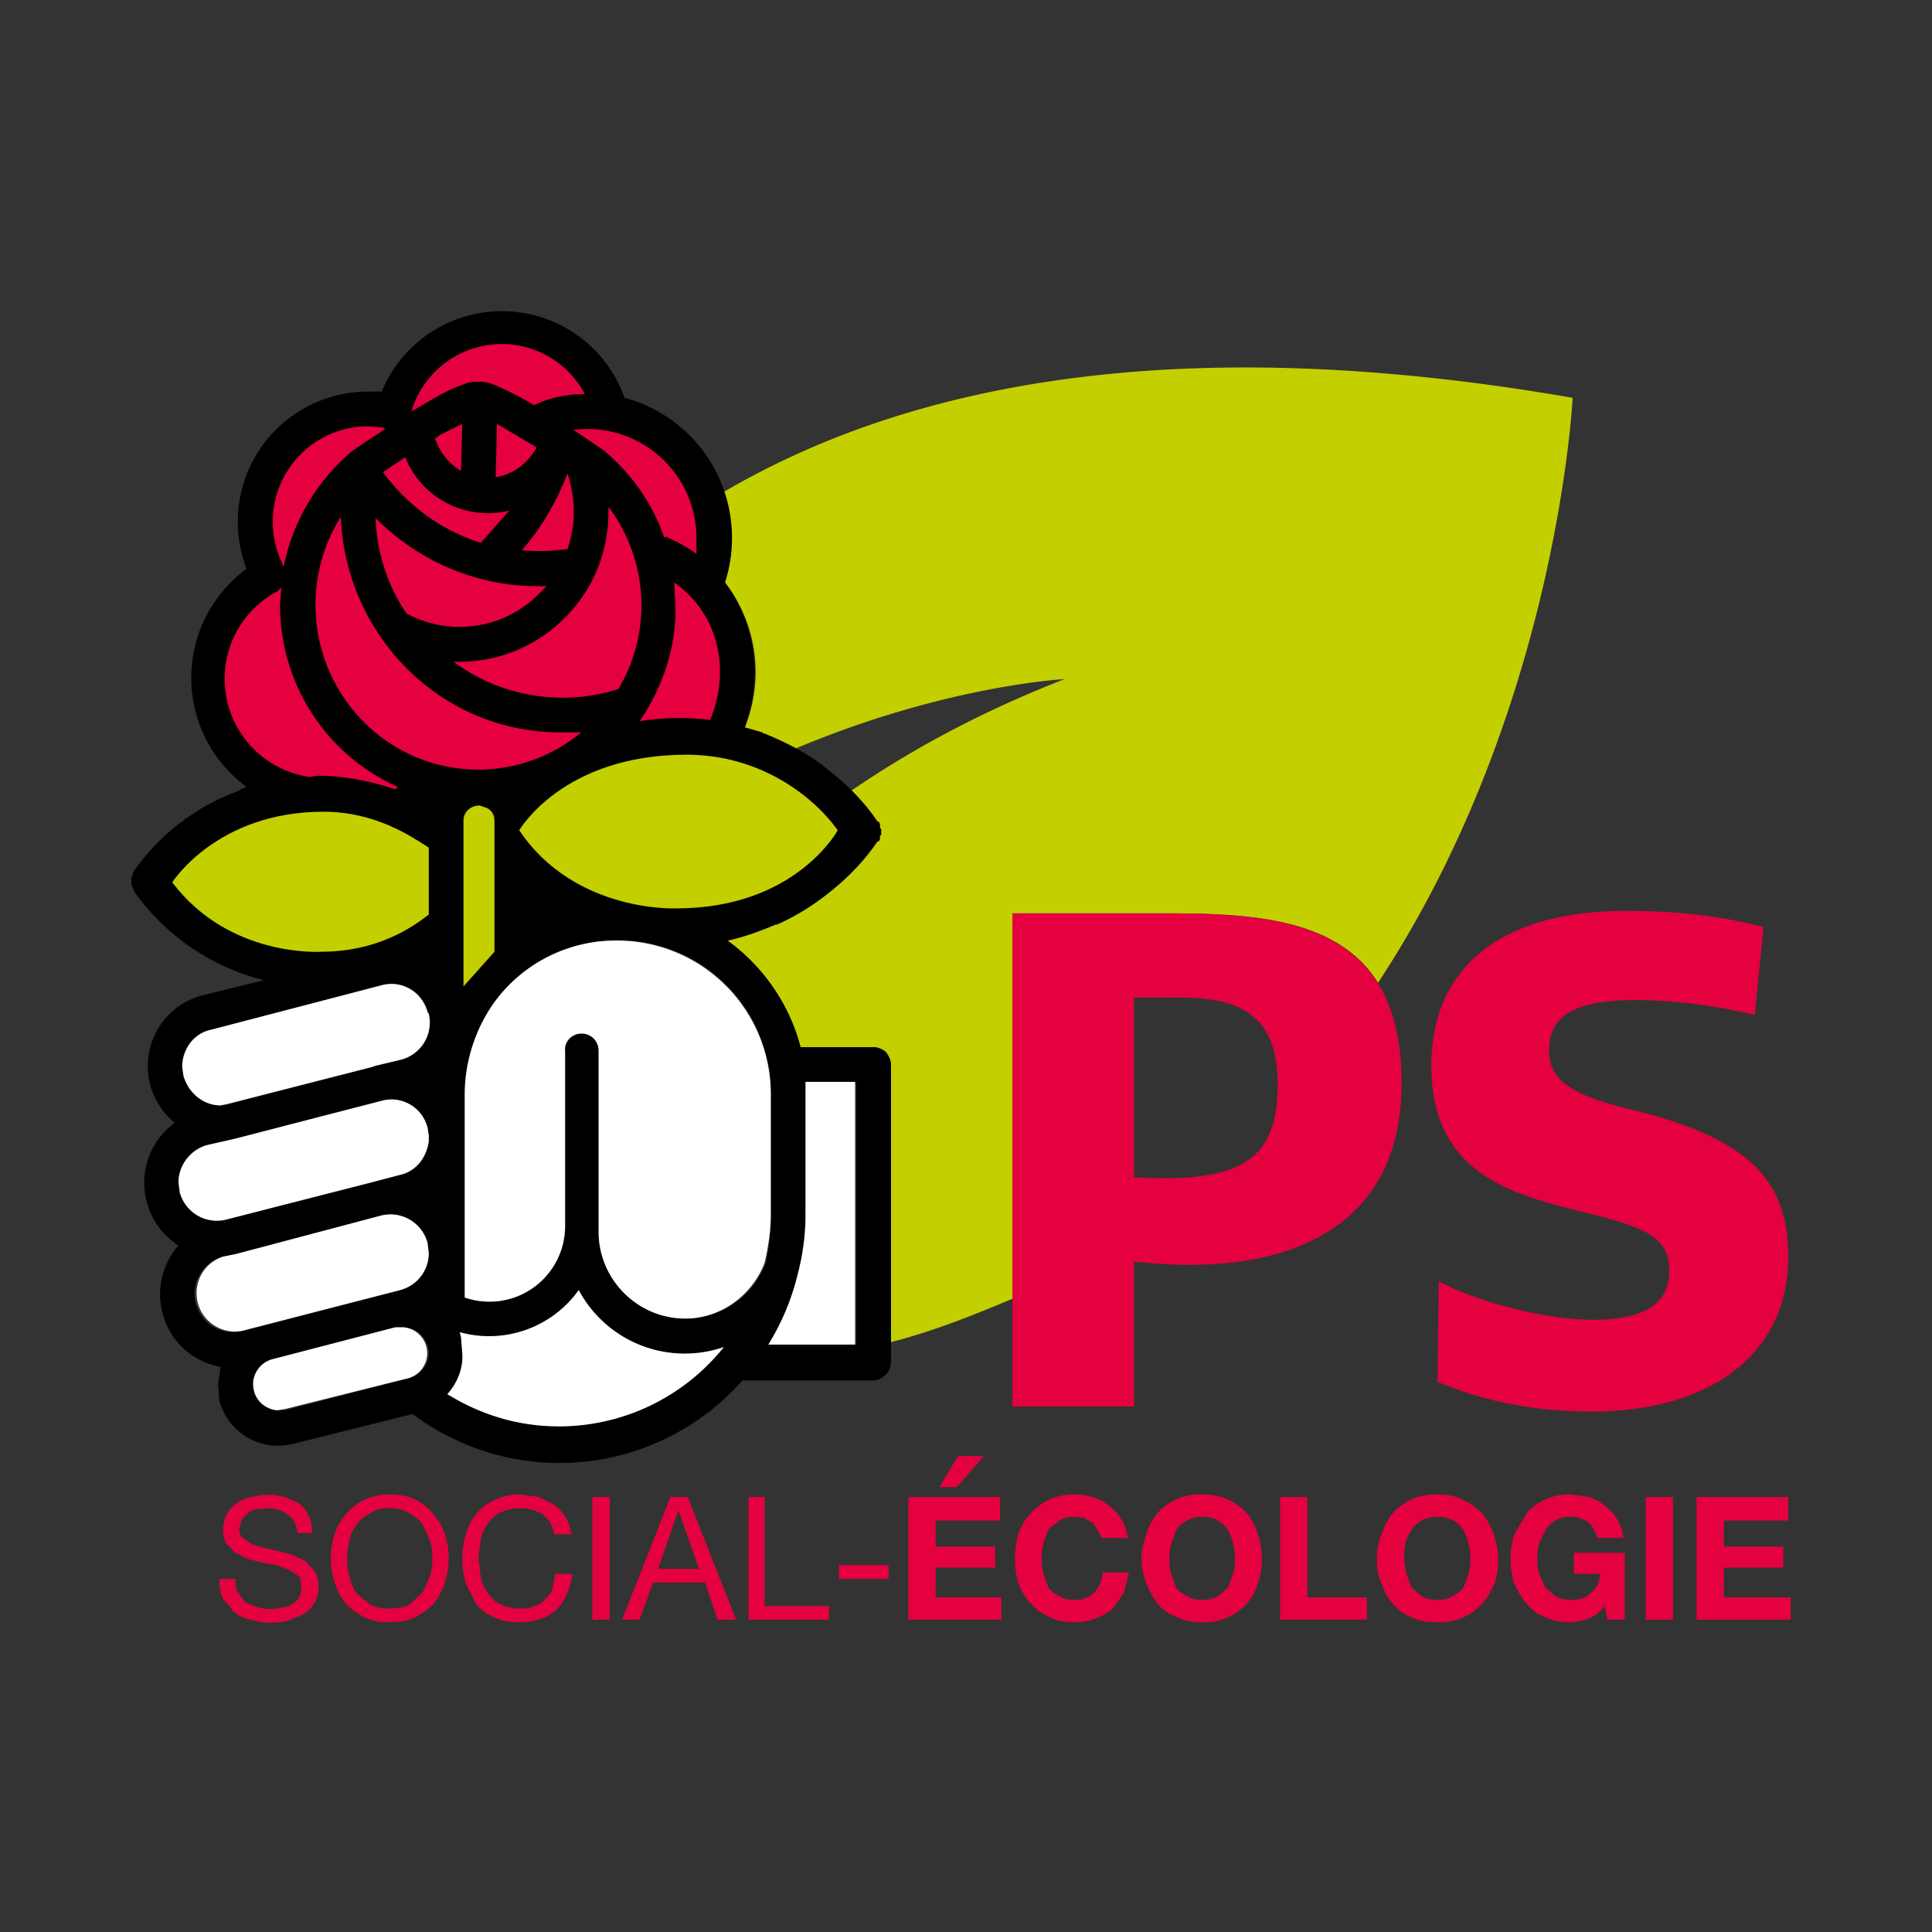
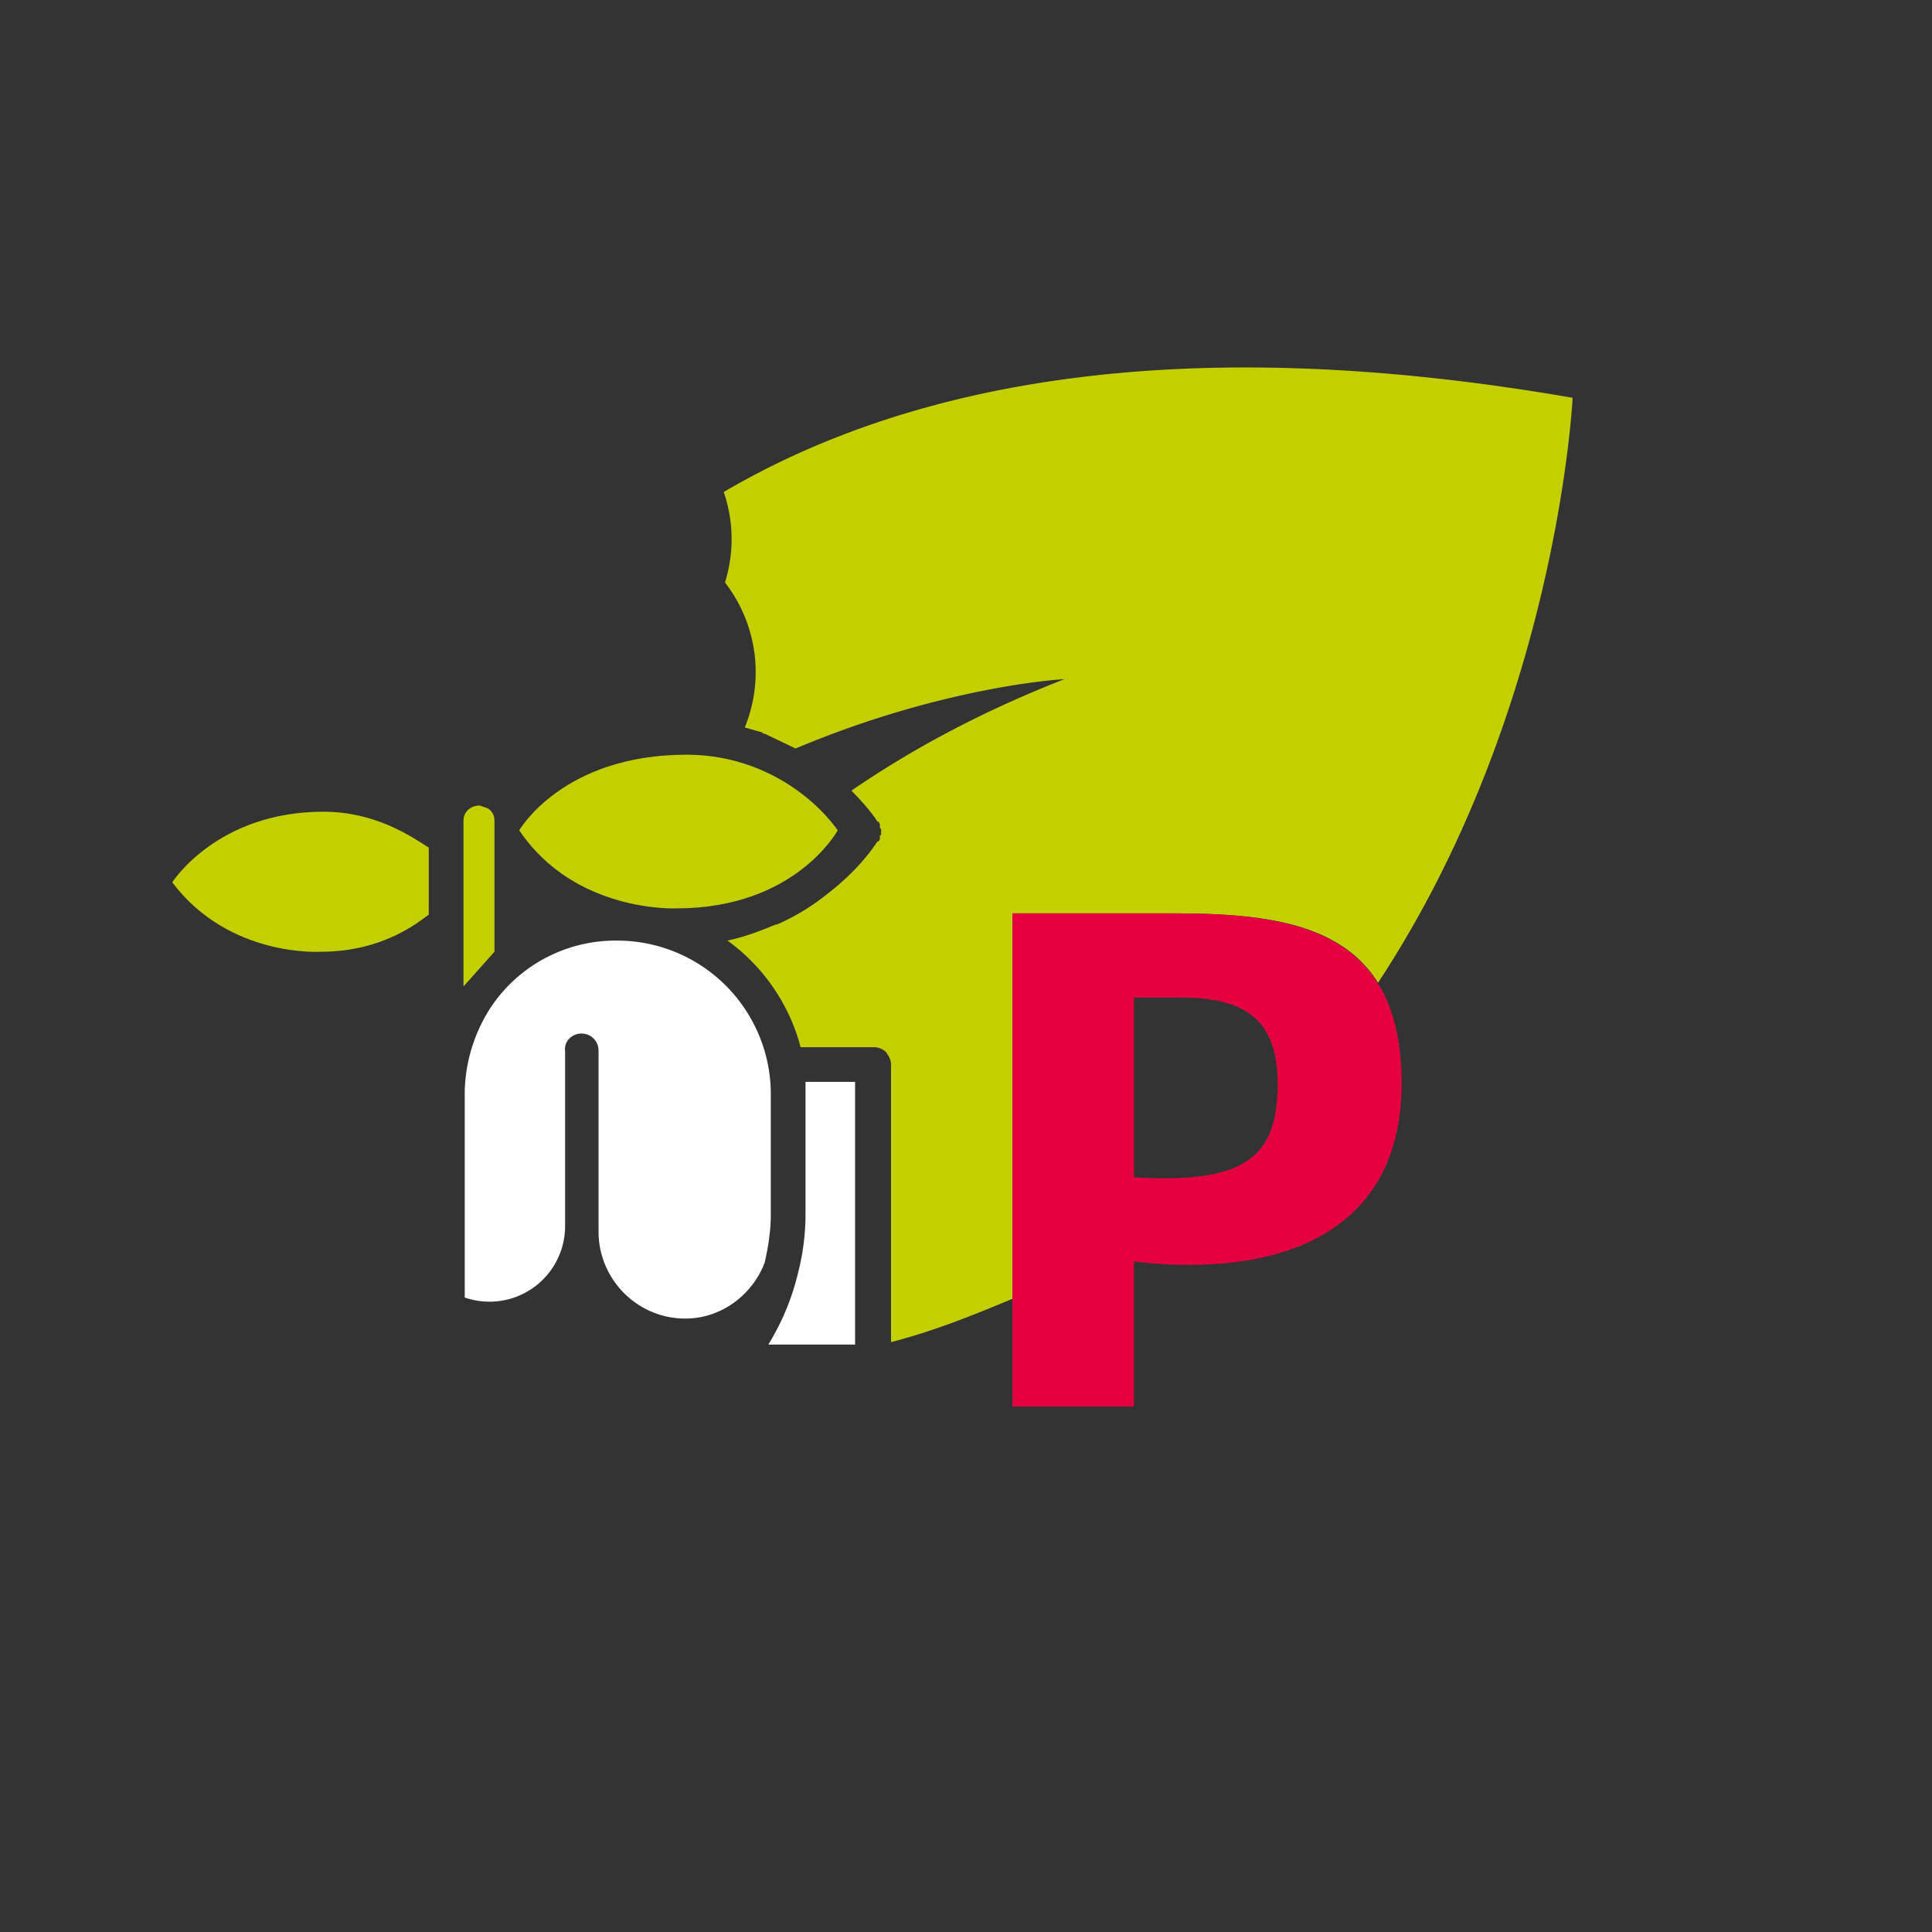
<svg xmlns="http://www.w3.org/2000/svg" xml:space="preserve" viewBox="0 0 1559 1559">
  <rect x="0" y="0" width="1559" height="1559" fill="#333333" stroke="none" />
-   <path fill="#E50040" d="M232 1222c-4-3-10-5-16-5l-9 1c-2 0-5 1-7 3l-5 5-2 8c0 3 1 5 3 7l7 5 10 3a311 311 0 0 1 24 6l10 5 7 8c2 3 3 7 3 12a25 25 0 0 1-13 23l-12 5a60 60 0 0 1-30-1c-5-1-9-3-13-6l-9-11c-2-4-3-10-3-16h13c0 5 0 8 2 11l6 8 10 4a43 43 0 0 0 27-2c3-2 5-3 6-6 2-2 2-5 2-9 0-3 0-6-2-8l-7-5-11-4-11-2-12-3-10-5-7-7c-2-3-3-7-3-11 0-5 1-10 3-13 2-4 5-7 8-9 4-3 8-4 12-5a53 53 0 0 1 27 0l11 5c4 3 6 6 8 10s3 9 3 14h-12c-1-7-3-12-8-15zm38 16c2-6 5-11 9-16a44 44 0 0 1 35-16c8 0 15 1 21 4s11 7 15 12 7 10 9 16a63 63 0 0 1 0 39c-2 6-5 12-9 17-4 4-9 8-15 11s-13 4-21 4-14-1-20-4-11-7-15-11c-4-5-7-11-9-17a63 63 0 0 1 0-39zm12 34c1 5 3 10 6 14l11 9c4 2 9 3 15 3s12-1 16-3l11-10 6-13a56 56 0 0 0 0-29l-6-13c-3-4-7-7-11-9-4-3-10-4-16-4s-11 1-15 4a31 31 0 0 0-17 22 56 56 0 0 0 0 29zm156-50c-5-3-11-5-18-5-6 0-11 1-15 3-5 2-8 5-11 9s-5 8-6 13l-2 15 2 16c1 5 3 9 6 13s6 7 11 9c4 2 9 3 15 3 4 0 8 0 11-2 4-1 7-3 9-6 3-2 5-5 6-9l2-11h14c-2 12-6 22-13 29-8 7-18 10-30 10-8 0-15-1-20-4-6-2-11-6-15-11l-8-16a69 69 0 0 1 0-40 42 42 0 0 1 24-28c6-3 12-4 20-4l15 2 12 6a35 35 0 0 1 14 24h-14c-1-7-4-12-9-16zm54-14v99h-14v-99h14zm63 0 39 99h-15l-10-30h-42l-11 30h-14l39-99h14zm9 58-16-46h-1l-16 46h33zm53-58v88h52v11h-65v-99h13zm100 55v11h-40v-11h40zm90-55v19h-52v21h48v17h-48v24h53v18h-75v-99h74zm-34-33-15 25h14l22-25h-21zm113 60-4-6-7-4-8-1c-5 0-9 1-12 3l-9 7-4 11a53 53 0 0 0 0 25l4 11c3 4 5 5 9 7 3 2 7 3 12 3 7 0 12-2 16-6s6-10 7-16h21l-4 16-9 13c-4 4-9 6-14 8s-10 3-17 3-14-1-20-4-11-6-15-11c-4-4-8-10-10-16s-3-13-3-20c0-8 1-14 3-21 2-6 6-12 10-16a45 45 0 0 1 35-15 43 43 0 0 1 28 9 38 38 0 0 1 15 26h-21l-3-6zm39 3c2-7 5-12 9-17a45 45 0 0 1 36-15 46 46 0 0 1 36 15c4 5 7 10 9 17a62 62 0 0 1 0 40c-2 6-5 12-9 16a45 45 0 0 1-36 15c-8 0-14-1-20-4-6-2-12-6-16-11a65 65 0 0 1-13-36c0-7 2-14 4-20zm20 32 4 11c2 3 5 5 9 7 3 2 7 3 12 3s9-1 13-3l8-7 4-11a49 49 0 0 0-4-35 23 23 0 0 0-21-11c-5 0-9 1-12 3-4 2-7 4-9 8l-4 11a53 53 0 0 0 0 24zm110-62v81h48v18h-70v-99h22zm60 30c2-7 5-12 9-17a45 45 0 0 1 36-15c8 0 14 1 20 4s11 6 16 11a62 62 0 0 1 10 57c-3 6-6 12-10 16a45 45 0 0 1-36 15c-8 0-15-1-21-4-6-2-11-6-15-11-4-4-7-10-9-16-3-6-4-13-4-20s1-14 4-20zm20 32 4 11 8 7c4 2 8 3 13 3s9-1 12-3c4-2 7-4 9-7l4-11a49 49 0 0 0-4-35 23 23 0 0 0-21-11c-5 0-9 1-13 3-3 2-6 4-8 8-2 3-4 6-5 11a53 53 0 0 0 1 24zm147 36a46 46 0 0 1-35-1c-6-2-11-6-15-11-4-4-7-10-10-16-2-6-3-13-3-20s1-14 3-20l10-17a45 45 0 0 1 36-15l15 2c4 2 9 4 12 7a37 37 0 0 1 15 26h-21c-2-6-4-10-8-13a25 25 0 0 0-26-1c-3 2-6 4-8 8l-5 10a53 53 0 0 0 0 25l5 11 8 7c4 2 8 3 13 3 7 0 13-2 16-6 4-3 7-8 7-15h-21v-17h41v54h-14l-2-11c-4 5-8 8-13 10zm68-98v99h-22v-99h22zm93 0v19h-52v21h48v17h-48v24h54v18h-76v-99h74zm-283-93 1-81c34 18 89 31 124 31 44 0 62-14 62-40 0-27-20-35-70-47-54-14-122-29-122-118 0-80 57-125 157-125 50 0 83 6 111 13l-7 71c-25-6-60-12-96-12-52 0-70 14-70 41 0 26 23 37 69 48 92 23 124 56 124 118 0 81-66 125-158 125-47 0-87-8-125-24z" />
  <path fill="#C4CF00" d="M943 737c70 0 137 5 169 56 145-220 157-472 157-472-317-55-535-12-685 76a117 117 0 0 1 1 73 118 118 0 0 1 16 117l14 4 1 1h1l25 12c121-51 217-56 217-56-64 25-121 55-172 90 13 13 20 23 21 25h1l1 2v3l1 1v5h-1v3l-1 2h-1c-2 3-14 22-40 42-11 9-25 18-41 25h-1c-12 5-25 10-39 13 28 20 50 51 59 86h59c3 0 7 1 10 4 2 3 4 6 4 10v224c35-9 67-22 98-35V737h126z" />
  <path fill="#E50040" d="M915 1135h-98V737h126c96 0 188 10 188 137 0 125-104 157-216 144v117zm0-330v145c87 5 116-14 116-75 0-53-27-70-78-70h-38z" />
-   <path d="M715 849c-3-2-7-4-10-4h-59c-9-35-31-66-59-86 14-3 27-8 39-13h1a202 202 0 0 0 81-67h1l1-2v-3h1v-5l-1-1v-3l-1-2h-1c-2-3-14-22-40-42-13-11-31-21-51-29h-1l-1-1-14-4c5-14 8-29 8-45 0-27-9-52-24-72a117 117 0 0 0-81-149 105 105 0 0 0-196-5h-11a105 105 0 0 0-98 143 109 109 0 0 0 0 176l-5 2-1 1a177 177 0 0 0-85 65l-1 2v1l-1 2v6l1 2v1l1 1v1a183 183 0 0 0 105 72l-49 12a59 59 0 0 0-23 103 60 60 0 0 0 3 99 60 60 0 0 0-13 54c6 24 25 40 47 44l-2 14 1 13a49 49 0 0 0 60 35l96-24a197 197 0 0 0 266-27h105c4 0 8-2 11-5 2-2 4-6 4-10V859c0-3-2-7-4-10zm-385 263-100 26h-5c-9 0-18-6-20-15l-1-6c0-9 6-17 16-20l100-25 5-1a21 21 0 0 1 21 21c0 9-6 17-16 20zm-7-71-127 33-8 1c-14 0-26-9-30-23a31 31 0 0 1 22-38l10-2 118-31 8-1c13 0 26 10 29 23l1 8c0 14-9 27-23 30zm23-120c-1 13-10 24-23 27l-22 6-118 30-8 1c-13 0-26-9-29-23l-1-8c0-13 9-26 23-30l21-5 4-1 116-30 7-1c13 0 26 10 29 23l1 6v5zm0-89c-2 11-11 20-22 23l-20 5-3 1-117 30-6 1c-13 0-26-10-29-23l-1-8c0-14 9-27 23-30l138-36 7-1c14 0 26 10 30 24l1 7-1 7zm226 269a171 171 0 0 1-211 24 50 50 0 0 0 11-46l-1-4c8 2 16 4 24 4 30 0 56-15 72-38a97 97 0 0 0 118 46l-13 14zm-19-37c-38 0-69-32-69-70V848a14 14 0 1 0-28 0v141a61 61 0 0 1-81 58V883a127 127 0 0 1 52-101 121 121 0 0 1 96-21 123 123 0 0 1 99 122v96c0 14-1 27-4 40a69 69 0 0 1-65 45zm138 21h-71c11-18 20-37 25-58v-3c4-14 5-29 5-45V874h41v212z" />
-   <path fill="#E50040" d="m544 470 1 18c1 35-11 68-29 94a198 198 0 0 1 57-1c5-12 8-25 8-39 0-30-14-56-37-72zm-269-53a134 134 0 0 0 18 165 130 130 0 0 0 176 9h-15c-97 1-175-77-179-174zm188-4c0-11-2-21-5-31-9 23-21 44-37 62a155 155 0 0 0 37-1c3-9 5-19 5-30zm-62-71-1 43c14-2 26-11 33-24l-32-19zm-98 76c1 28 10 55 25 77a90 90 0 0 0 108-17l5-5h-7c-51 0-97-21-131-55zm188-9v4a123 123 0 0 1-11 51c-19 41-61 70-109 70h-5a148 148 0 0 0 133 22 132 132 0 0 0-8-147zm-28-62 25 17 1 1c21 18 38 42 47 69l1-1c9 4 17 8 25 14v-12a88 88 0 0 0-100-88h1zm-77-39c6 0 9 1 14 3a255 255 0 0 1 31 16c12-6 26-9 41-9a76 76 0 0 0-140 14c14-8 28-17 40-21 4-2 8-3 14-3zm-35 46c4 11 11 20 21 26l1-38-18 9-4 3zm37 84 23-26a72 72 0 0 1-84-43l-15 10-3 2c20 27 47 47 79 57zm-160 18 1 1c7-36 27-69 54-92l1-1 27-18-2-1-12-1a77 77 0 0 0-69 111v1zm-2 32 1-14-3 3a80 80 0 0 0 26 150l6-1c24 0 45 5 63 11l2-2c-56-25-95-81-95-147z" />
  <path fill="#C4CF00" d="M374 796V662c0-7 6-12 13-12l6 2c4 2 6 6 6 10v106l-25 28zm45-126s35-61 135-61c59 0 102 33 122 61 0 0-34 63-130 63 0 0-82 4-127-63zm-280 42s36-57 122-57c42 0 71 20 85 29v54c-7 5-36 30-87 30 0 0-74 5-120-56z" />
  <g fill="#FFF">
    <path d="M617 1019c3-13 5-26 5-39v-97a124 124 0 0 0-124-124 121 121 0 0 0-100 51c-14 20-23 46-23 73v164a61 61 0 0 0 81-58V848c-1-8 6-14 13-14 8 0 14 6 14 14v146c0 38 31 70 70 70 29 0 54-19 64-45zm73-146h-40v106a190 190 0 0 1-6 48c-5 21-13 40-24 58h70V873z" />
-     <path d="M451 1151a170 170 0 0 0 133-64 97 97 0 0 1-117-46 89 89 0 0 1-96 34l1 4 1 13c1 12-4 24-12 33 26 16 56 26 90 26zM346 916l-1-6a30 30 0 0 0-36-22l-116 30-4 1-22 5c-14 4-23 17-23 30l1 8a31 31 0 0 0 38 22l117-30 23-6c13-3 21-14 23-27v-5zm-1 87a31 31 0 0 0-38-22l-117 31-10 2a31 31 0 0 0 15 60l128-33c14-4 23-16 23-30l-1-8zm1-185-1-1a30 30 0 0 0-37-22l-138 36c-14 3-23 16-23 30l1 7c4 14 16 24 30 24l5-1 117-30 3-1 21-5a31 31 0 0 0 22-37zm-21 253h-6l-100 26a21 21 0 0 0 5 41l6-1 100-25a21 21 0 0 0-5-41z" />
  </g>
</svg>